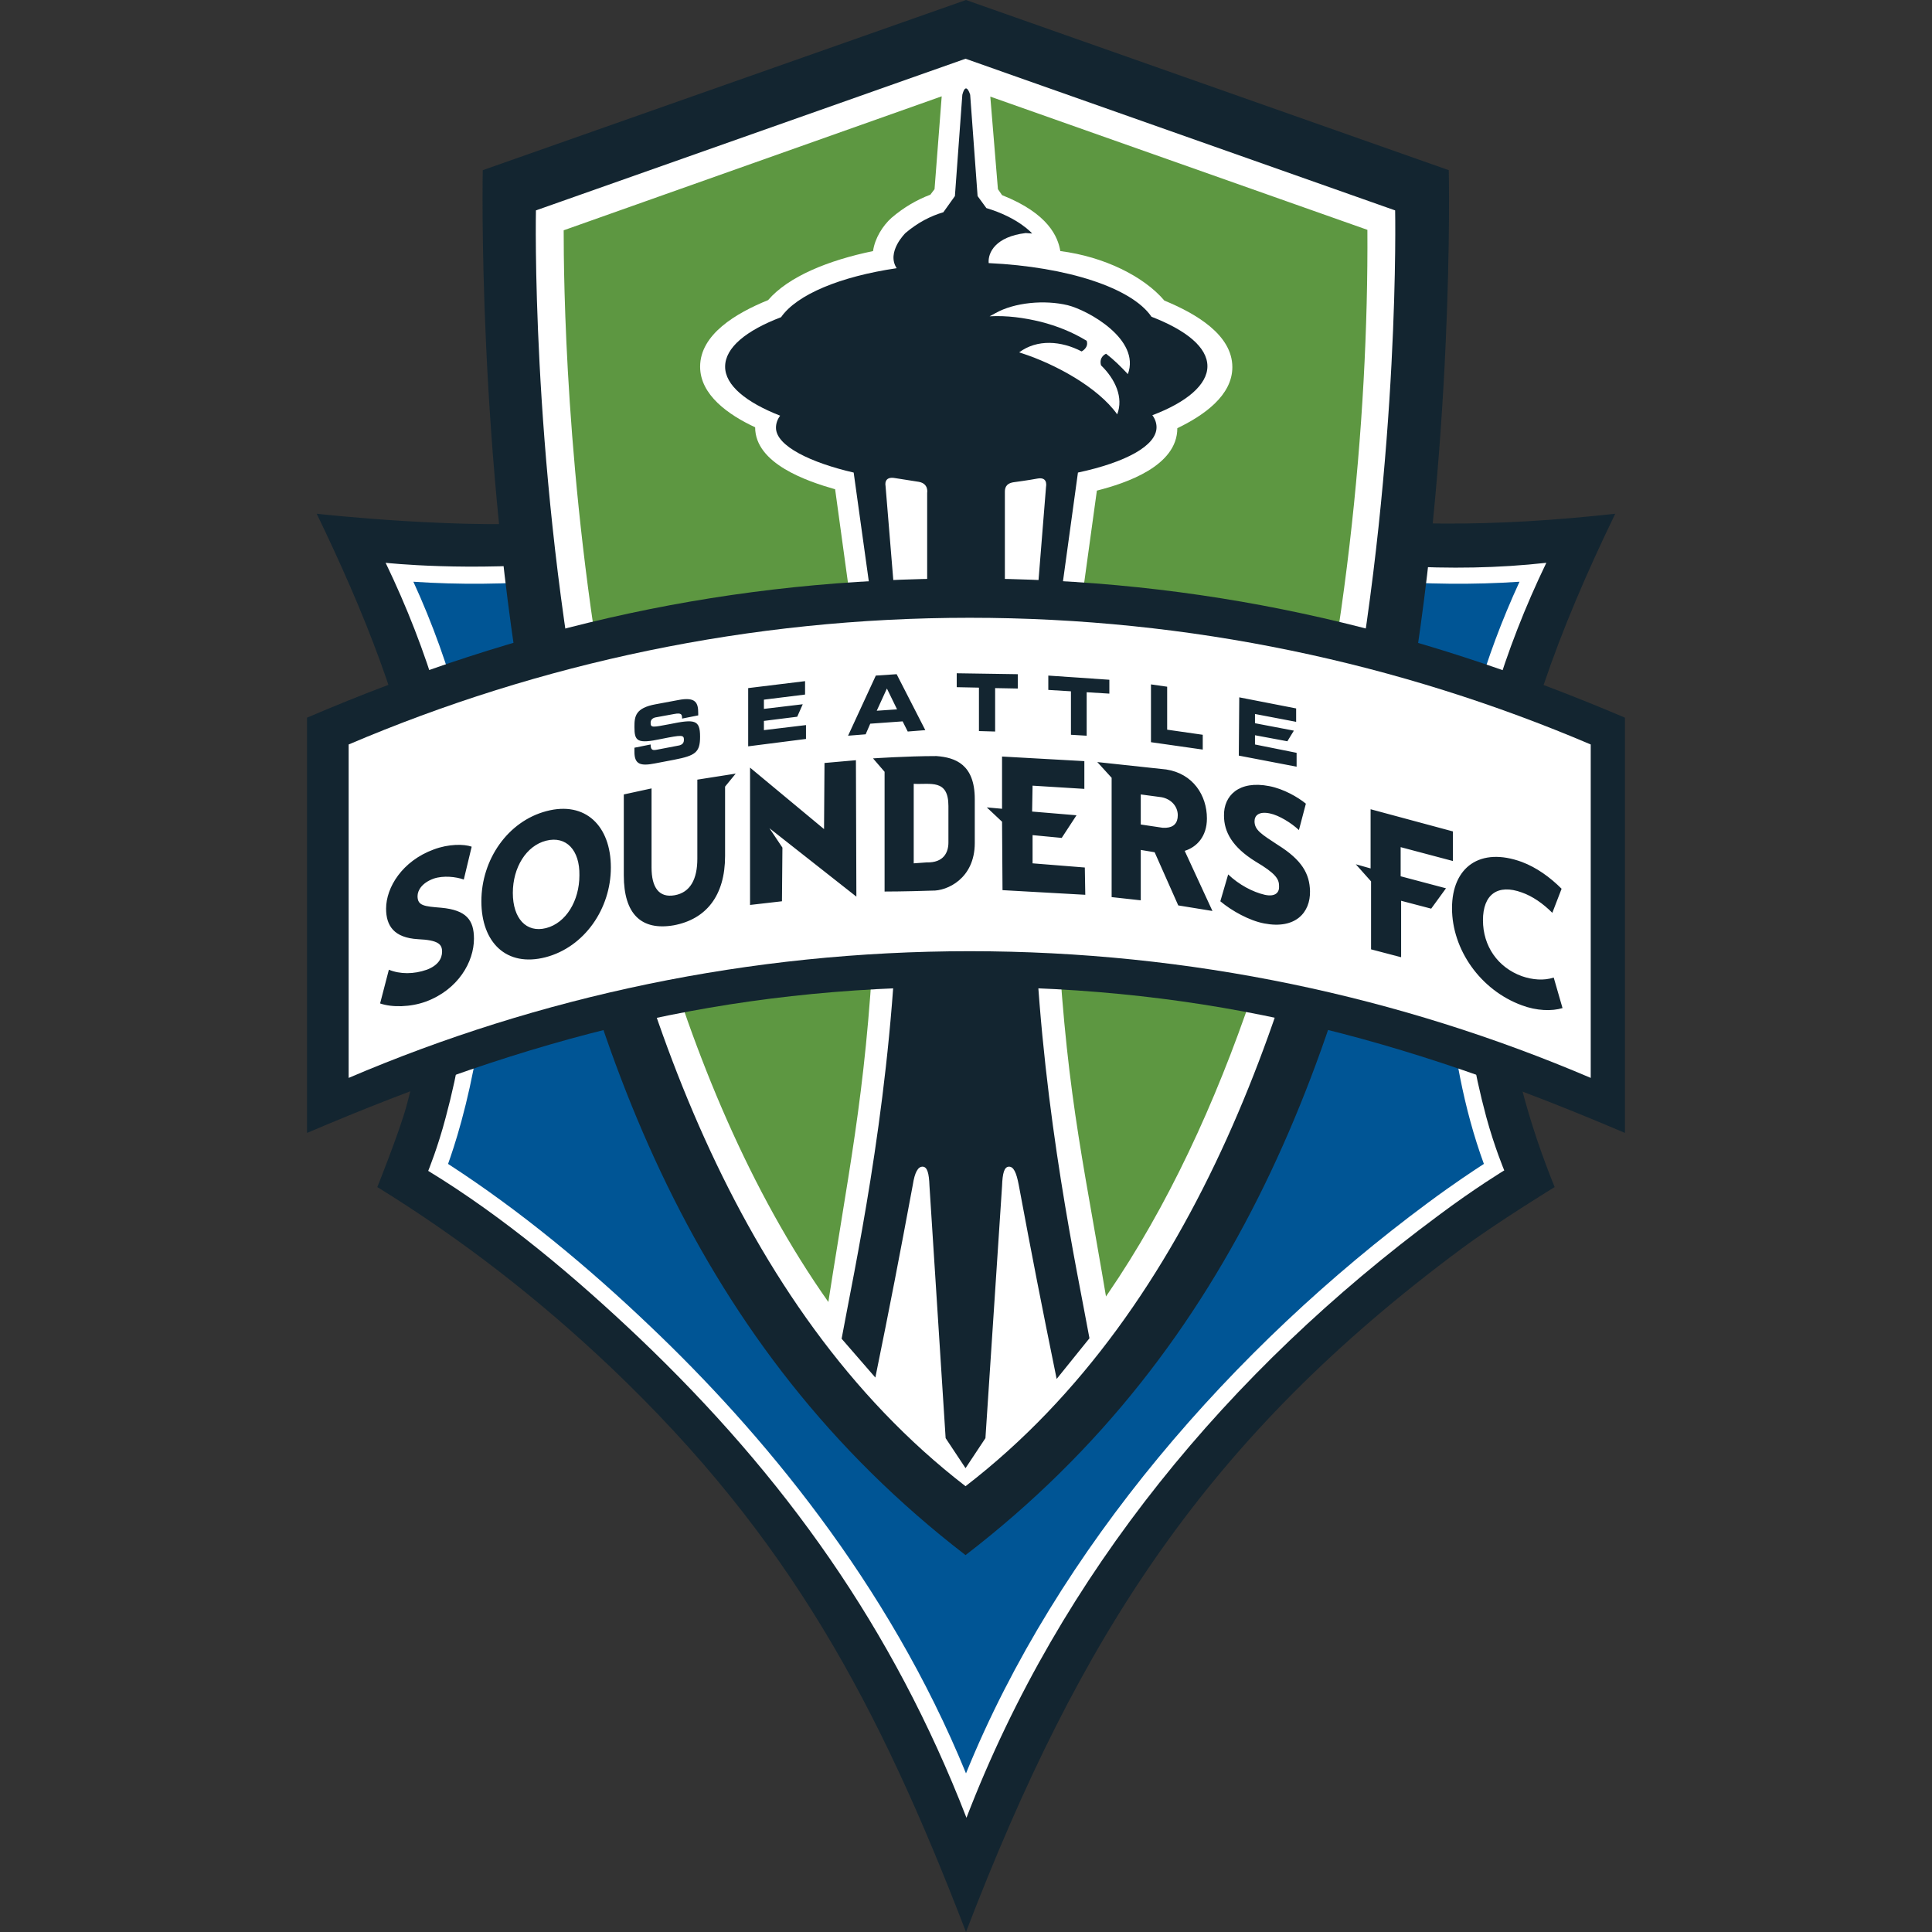
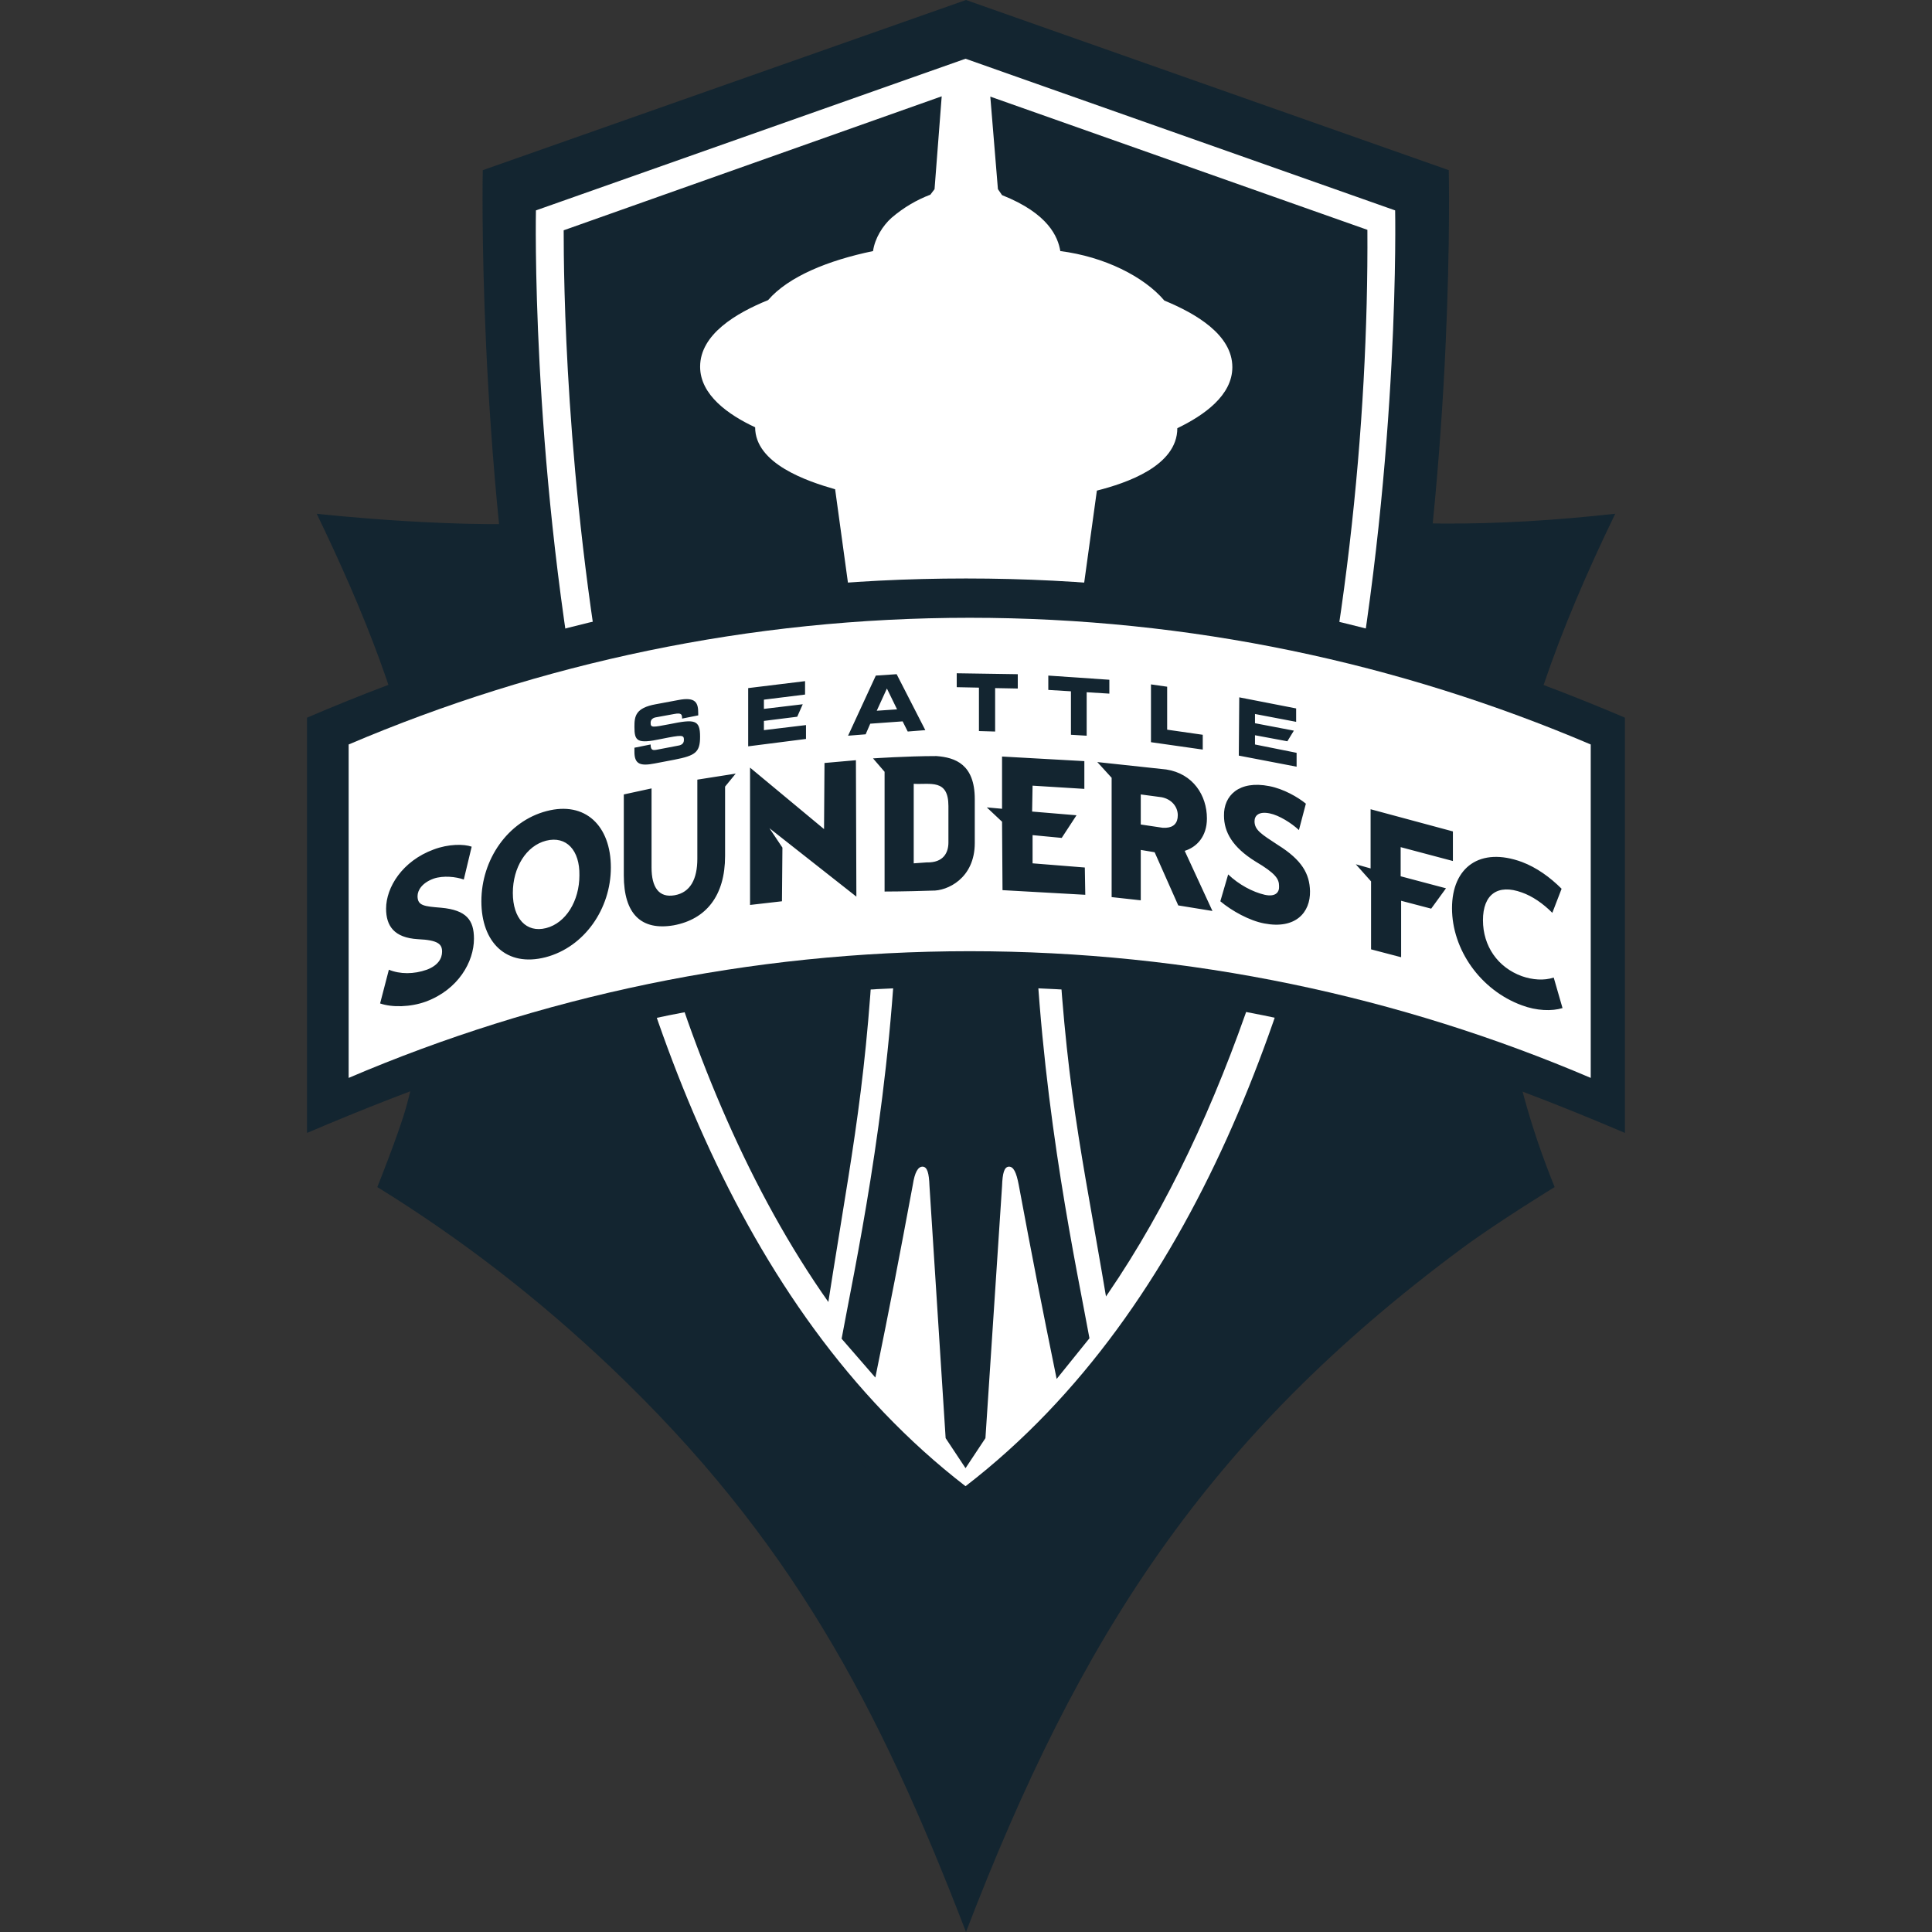
<svg xmlns="http://www.w3.org/2000/svg" width="50" height="50" viewBox="0 0 50 50" fill="none">
  <rect x="0" y="0" width="50" height="50" fill="#333333" stroke="none" />
  <path d="M15.809 35.388C13.942 33.617 11.955 32.073 9.765 30.721C9.765 30.721 10.328 29.32 10.519 28.626C12.039 22.99 10.687 18.454 8.197 13.296C8.197 13.296 12.159 13.739 14.72 13.488C18.393 13.129 21.673 12.111 25 10.46C30.768 13.332 35.507 13.99 41.802 13.296C38.846 19.399 37.697 24.462 40.234 30.721C40.234 30.721 38.75 31.63 37.829 32.312C31.247 37.195 27.944 42.329 25 50C22.738 44.124 20.452 39.804 15.809 35.388Z" fill="#132530" />
-   <path d="M16.706 34.394C19.59 37.135 22.941 41.108 24.999 46.146C27.417 40.222 32.024 34.945 37.134 31.163C37.84 30.637 38.355 30.302 38.594 30.146C38.056 28.686 37.781 27.094 37.637 25.562C37.398 22.75 37.637 18.932 39.516 14.851C34.705 15.187 29.26 13.978 24.988 11.872C20.715 13.978 15.258 15.187 10.459 14.851C12.493 19.244 12.996 24.354 11.739 29.021C11.596 29.559 11.464 29.942 11.392 30.146C13.295 31.367 15.066 32.851 16.706 34.394Z" fill="#005595" />
-   <path d="M16.826 34.323C19.662 37.016 22.977 40.941 25 45.895C27.369 40.067 31.917 34.861 36.955 31.128C37.649 30.613 38.164 30.278 38.403 30.122C37.877 28.686 37.601 27.119 37.47 25.611C37.23 22.834 37.47 19.076 39.325 15.055C34.586 15.378 29.212 14.194 25.012 12.123C20.799 14.194 15.426 15.378 10.698 15.055C12.685 19.387 13.188 24.414 11.943 29.009C11.8 29.536 11.668 29.919 11.596 30.122C13.463 31.331 15.222 32.791 16.826 34.323ZM16.539 34.622C14.875 33.042 13.044 31.499 11.082 30.302C11.082 30.302 11.333 29.692 11.536 28.914C12.841 24.067 12.171 19.112 9.98 14.565C9.98 14.565 12.123 14.804 14.827 14.541C18.37 14.194 21.804 13.236 25 11.645C29.344 13.811 35.112 15.115 40.019 14.565C37.829 19.1 37.158 24.055 38.463 28.902C38.678 29.692 38.93 30.29 38.93 30.29C38.93 30.29 38.176 30.745 37.218 31.463C31.809 35.472 27.453 40.702 25.012 47.044C23.109 42.138 20.308 38.212 16.539 34.622Z" fill="white" />
  <path d="M13.655 18.897C12.338 11.68 12.494 4.404 12.494 4.404L25 0L37.494 4.404C37.494 4.404 37.661 11.68 36.333 18.897C34.801 27.238 32.013 34.849 24.988 40.246C17.975 34.849 15.187 27.238 13.655 18.897Z" fill="#132530" />
-   <path d="M15.51 18.502C16.802 25.562 19.483 33.593 25 37.985C33.282 31.378 35.735 15.677 35.663 5.613L25 1.843L14.325 5.613C14.325 6.821 14.361 12.231 15.51 18.502Z" fill="#5D9741" />
  <path d="M15.737 18.526C16.994 25.407 19.614 33.234 24.988 37.53C33.066 31.079 35.447 15.773 35.388 5.948L24.988 2.274L14.588 5.96C14.588 7.157 14.624 12.422 15.737 18.526ZM15.019 18.657C13.738 11.632 13.87 5.445 13.87 5.445L24.988 1.52L36.106 5.445C36.106 5.445 36.237 11.632 34.957 18.669C33.664 25.718 31.019 33.82 24.988 38.463C18.968 33.82 16.323 25.706 15.019 18.657ZM22.403 18.418L21.613 12.662C20.895 12.458 19.543 12.003 19.543 11.058C18.849 10.735 18.119 10.22 18.119 9.49C18.119 8.652 19.052 8.102 19.878 7.767C20.404 7.157 21.433 6.738 22.594 6.498C22.642 6.163 22.846 5.84 23.073 5.637C23.396 5.361 23.731 5.17 24.078 5.038L24.186 4.895L24.378 2.405C24.497 1.699 25.227 1.783 25.443 2.034C25.538 2.13 25.61 2.274 25.622 2.417L25.826 4.895L25.933 5.05C27.142 5.529 27.381 6.139 27.441 6.498C28.578 6.642 29.607 7.157 30.134 7.779C30.948 8.114 31.893 8.664 31.893 9.502C31.893 10.232 31.163 10.747 30.469 11.082C30.469 12.063 29.14 12.506 28.387 12.697L27.597 18.43L22.403 18.418Z" fill="white" />
-   <path d="M22.954 18.418L22.093 12.23C21.003 11.979 20.082 11.548 20.082 11.07C20.082 10.962 20.118 10.854 20.19 10.758C19.304 10.411 18.766 9.969 18.766 9.49C18.766 8.999 19.304 8.556 20.214 8.209C20.621 7.623 21.745 7.156 23.206 6.941C22.93 6.522 23.433 6.031 23.433 6.031C23.756 5.756 24.091 5.588 24.414 5.493L24.713 5.074L24.905 2.453C25.001 2.082 25.108 2.453 25.108 2.453L25.3 5.074L25.527 5.385C26.365 5.636 26.712 6.043 26.712 6.043L26.544 6.031C25.767 6.127 25.563 6.534 25.587 6.809C27.634 6.905 29.297 7.455 29.8 8.197C30.697 8.544 31.248 8.987 31.248 9.478C31.248 9.957 30.709 10.411 29.823 10.746C29.895 10.842 29.931 10.95 29.931 11.058C29.931 11.536 29.129 11.967 27.897 12.23L27.047 18.406H26.604L27.071 12.601C27.083 12.53 27.095 12.338 26.844 12.386C26.664 12.422 26.221 12.482 26.221 12.482C26.018 12.518 26.006 12.649 26.006 12.733V18.394H23.995V12.757C23.995 12.757 24.043 12.518 23.78 12.47L23.17 12.374C22.858 12.314 22.918 12.578 22.918 12.578L23.397 18.394L22.954 18.418Z" fill="#132530" />
  <path d="M26.939 8.329C26.496 8.222 26.065 8.162 25.61 8.186L25.766 8.102C26.256 7.827 27.034 7.755 27.633 7.899C28.159 8.03 29.524 8.784 29.189 9.682C29.009 9.49 28.829 9.311 28.626 9.155C28.626 9.155 28.435 9.227 28.494 9.454C28.865 9.813 29.081 10.292 28.913 10.723C28.411 10.017 27.298 9.418 26.448 9.143L26.376 9.119C26.843 8.772 27.465 8.82 27.992 9.095C27.992 9.095 28.183 9 28.123 8.82C27.752 8.593 27.358 8.437 26.939 8.329ZM21.338 34.347C21.96 30.23 22.391 28.494 22.618 24.27H27.381C27.633 28.626 28.087 30.23 28.758 34.37L25 38.188L21.338 34.347Z" fill="white" />
  <path d="M21.781 34.646C22.104 32.886 22.977 28.901 23.193 24.282H26.795C27.01 28.901 27.872 32.862 28.195 34.634L27.346 35.687C26.951 33.748 26.723 32.587 26.364 30.66C26.304 30.349 26.233 30.182 26.101 30.194C25.993 30.206 25.945 30.349 25.933 30.696L25.503 37.219L24.988 37.996L24.473 37.219L24.055 30.696C24.043 30.349 23.995 30.206 23.887 30.194C23.755 30.182 23.672 30.349 23.624 30.66C23.265 32.587 23.049 33.712 22.654 35.651L21.781 34.646ZM7.946 18.573C13.535 16.18 18.909 14.971 25 14.971C31.091 14.971 36.465 16.192 42.053 18.573V29.32C36.249 26.843 31.331 25.538 25 25.538C18.669 25.538 13.751 26.843 7.946 29.32V18.573Z" fill="#132530" />
  <path d="M9.023 19.267V27.896C13.954 25.79 19.399 24.617 25.096 24.617C30.804 24.617 36.237 25.79 41.168 27.896V19.267C36.225 17.161 30.804 15.988 25.096 15.988C19.399 15.988 13.966 17.161 9.023 19.267Z" fill="white" />
  <path d="M16.419 19.459C16.419 19.782 16.575 19.83 16.946 19.758L17.448 19.662C17.999 19.555 18.118 19.471 18.118 19.064C18.118 18.621 17.975 18.609 17.328 18.741C16.886 18.825 16.838 18.837 16.838 18.705C16.838 18.621 16.898 18.573 16.993 18.561L17.448 18.478C17.64 18.442 17.652 18.49 17.652 18.597L18.07 18.514V18.466C18.07 18.202 18.023 18.023 17.544 18.119L16.97 18.226C16.443 18.322 16.419 18.538 16.419 18.813C16.419 19.184 16.491 19.256 17.113 19.124C17.652 19.016 17.7 19.016 17.7 19.148C17.7 19.267 17.604 19.291 17.52 19.303L17.017 19.399C16.898 19.423 16.838 19.423 16.838 19.267L16.419 19.351V19.459ZM19.363 19.315L20.859 19.124V18.765L19.77 18.896V18.657L20.632 18.549L20.775 18.226L19.77 18.346V18.107L20.835 17.975V17.628L19.363 17.808V19.315ZM22.953 17.819L23.216 18.358L22.69 18.394L22.953 17.819ZM21.948 19.04L22.403 19.004L22.522 18.729L23.36 18.669L23.492 18.932L23.947 18.896L23.205 17.448L22.666 17.484L21.948 19.04ZM24.748 17.784L25.335 17.796V18.92L25.754 18.932V17.808L26.34 17.819V17.448L24.76 17.424V17.784M27.13 17.855L27.716 17.891V19.016L28.123 19.04V17.915L28.71 17.951V17.592L27.13 17.484V17.855ZM29.787 19.208L31.127 19.399V19.016L30.206 18.884V17.772L29.787 17.712V19.208ZM32.06 19.555L33.556 19.842V19.483L32.479 19.267V19.028L33.317 19.184L33.485 18.909L32.479 18.717V18.478L33.544 18.681V18.334L32.072 18.047L32.06 19.555ZM14.133 21.757C13.619 21.888 13.272 22.451 13.272 23.109C13.272 23.767 13.619 24.15 14.133 24.019C14.648 23.887 14.995 23.312 14.995 22.654C15.007 22.008 14.66 21.625 14.133 21.757ZM14.121 24.773C13.104 25.036 12.458 24.39 12.458 23.325C12.458 22.247 13.14 21.254 14.145 20.991C15.15 20.727 15.809 21.374 15.809 22.451C15.809 23.516 15.127 24.509 14.121 24.773ZM22.151 19.674L22.163 23.205L19.913 21.434L20.249 21.936L20.237 23.325L19.411 23.42V19.866L21.326 21.457L21.338 19.746L22.151 19.674ZM23.982 22.319C24.425 22.331 24.545 22.056 24.545 21.805V20.859C24.545 20.153 24.078 20.309 23.647 20.285V22.343L23.982 22.319ZM25.227 20.68V21.817C25.227 22.738 24.509 23.061 24.126 23.049C23.432 23.073 22.893 23.073 22.893 23.073V19.974L22.594 19.627C22.594 19.627 23.468 19.567 24.234 19.567C24.724 19.603 25.227 19.782 25.227 20.68ZM28.063 19.698V20.416L26.723 20.333L26.711 21.003L27.86 21.099L27.477 21.685L26.723 21.613V22.343L28.075 22.451L28.087 23.157L25.945 23.037L25.933 21.266L25.538 20.895L25.933 20.931V19.579L28.063 19.698ZM30.062 20.584L29.463 20.488V21.386L30.062 21.482C30.337 21.517 30.529 21.362 30.529 21.099C30.529 20.835 30.349 20.62 30.062 20.584ZM30.564 23.444L29.918 21.996L29.463 21.924V23.277L28.817 23.181V20.045L28.518 19.746L30.098 19.985C30.768 20.081 31.163 20.62 31.163 21.182C31.163 21.661 30.888 21.912 30.564 21.984L31.294 23.552L30.564 23.444ZM30.062 21.529L29.416 21.434V20.416L30.086 20.512L30.074 20.572L30.062 20.632L29.523 20.56V21.338L30.086 21.422H30.182C30.373 21.41 30.481 21.302 30.481 21.099C30.481 20.871 30.313 20.68 30.062 20.632L30.074 20.572L30.086 20.512C30.385 20.56 30.6 20.787 30.6 21.087C30.6 21.338 30.433 21.517 30.194 21.529H30.062ZM31.211 23.48L30.493 21.948L30.564 21.936C30.864 21.864 31.115 21.649 31.115 21.194C31.115 20.656 30.732 20.153 30.098 20.057L28.698 19.854L28.877 20.033V23.145L29.404 23.229V21.876L29.966 21.96L30.612 23.408L31.211 23.48ZM30.493 23.432L29.882 22.056L29.523 21.996V23.3L28.769 23.217V20.129L28.398 19.722L30.182 19.914C30.876 20.021 31.235 20.584 31.235 21.182C31.235 21.649 30.971 21.924 30.66 22.02L31.378 23.576L30.493 23.432ZM32.719 23.899C32.336 23.827 31.881 23.576 31.582 23.325L31.785 22.63C32.06 22.894 32.419 23.085 32.731 23.157C33.006 23.217 33.114 23.097 33.102 22.93C33.102 22.75 33.018 22.606 32.491 22.295C31.893 21.924 31.677 21.529 31.677 21.11C31.666 20.596 32.06 20.189 32.85 20.345C33.221 20.416 33.592 20.632 33.796 20.799L33.616 21.482C33.425 21.302 33.102 21.099 32.862 21.051C32.575 20.991 32.467 21.11 32.467 21.254C32.467 21.482 32.647 21.589 33.066 21.864C33.7 22.259 33.892 22.618 33.903 23.061C33.915 23.612 33.532 24.055 32.719 23.899ZM17.436 23.947C16.599 24.09 16.144 23.66 16.144 22.654V20.56L16.862 20.404V22.451C16.862 22.965 17.053 23.241 17.46 23.169C17.867 23.097 18.047 22.75 18.047 22.223V20.177L19.04 20.021L18.765 20.357V22.152C18.765 23.181 18.274 23.791 17.436 23.947ZM11.022 25.921C10.627 26.065 10.148 26.077 9.837 25.969L10.064 25.096C10.351 25.215 10.71 25.215 11.046 25.096C11.333 24.988 11.441 24.808 11.441 24.629C11.441 24.437 11.345 24.33 10.818 24.306C10.196 24.27 9.992 23.959 9.992 23.516C9.992 22.965 10.411 22.283 11.225 21.984C11.608 21.84 12.003 21.84 12.207 21.912L12.003 22.762C11.8 22.69 11.476 22.654 11.225 22.738C10.926 22.846 10.806 23.037 10.806 23.193C10.806 23.444 10.986 23.456 11.417 23.492C12.075 23.552 12.266 23.815 12.266 24.294C12.266 24.892 11.859 25.61 11.022 25.921ZM35.471 22.475V20.943L37.601 21.517V22.283L36.249 21.924V22.678L37.422 22.989L37.039 23.516L36.261 23.312V24.773L35.483 24.569V22.81L35.088 22.367L35.471 22.475ZM35.471 22.798L35.112 22.391ZM39.385 26.017C38.307 25.622 37.578 24.569 37.578 23.504C37.578 22.439 38.307 21.912 39.385 22.307C39.767 22.451 40.115 22.702 40.414 23.001L40.174 23.624C39.935 23.384 39.66 23.193 39.385 23.097C38.762 22.87 38.379 23.145 38.379 23.815C38.379 24.485 38.762 25.036 39.385 25.263C39.66 25.359 39.959 25.383 40.21 25.299L40.438 26.089C40.162 26.173 39.767 26.161 39.385 26.017Z" fill="#132530" />
</svg>